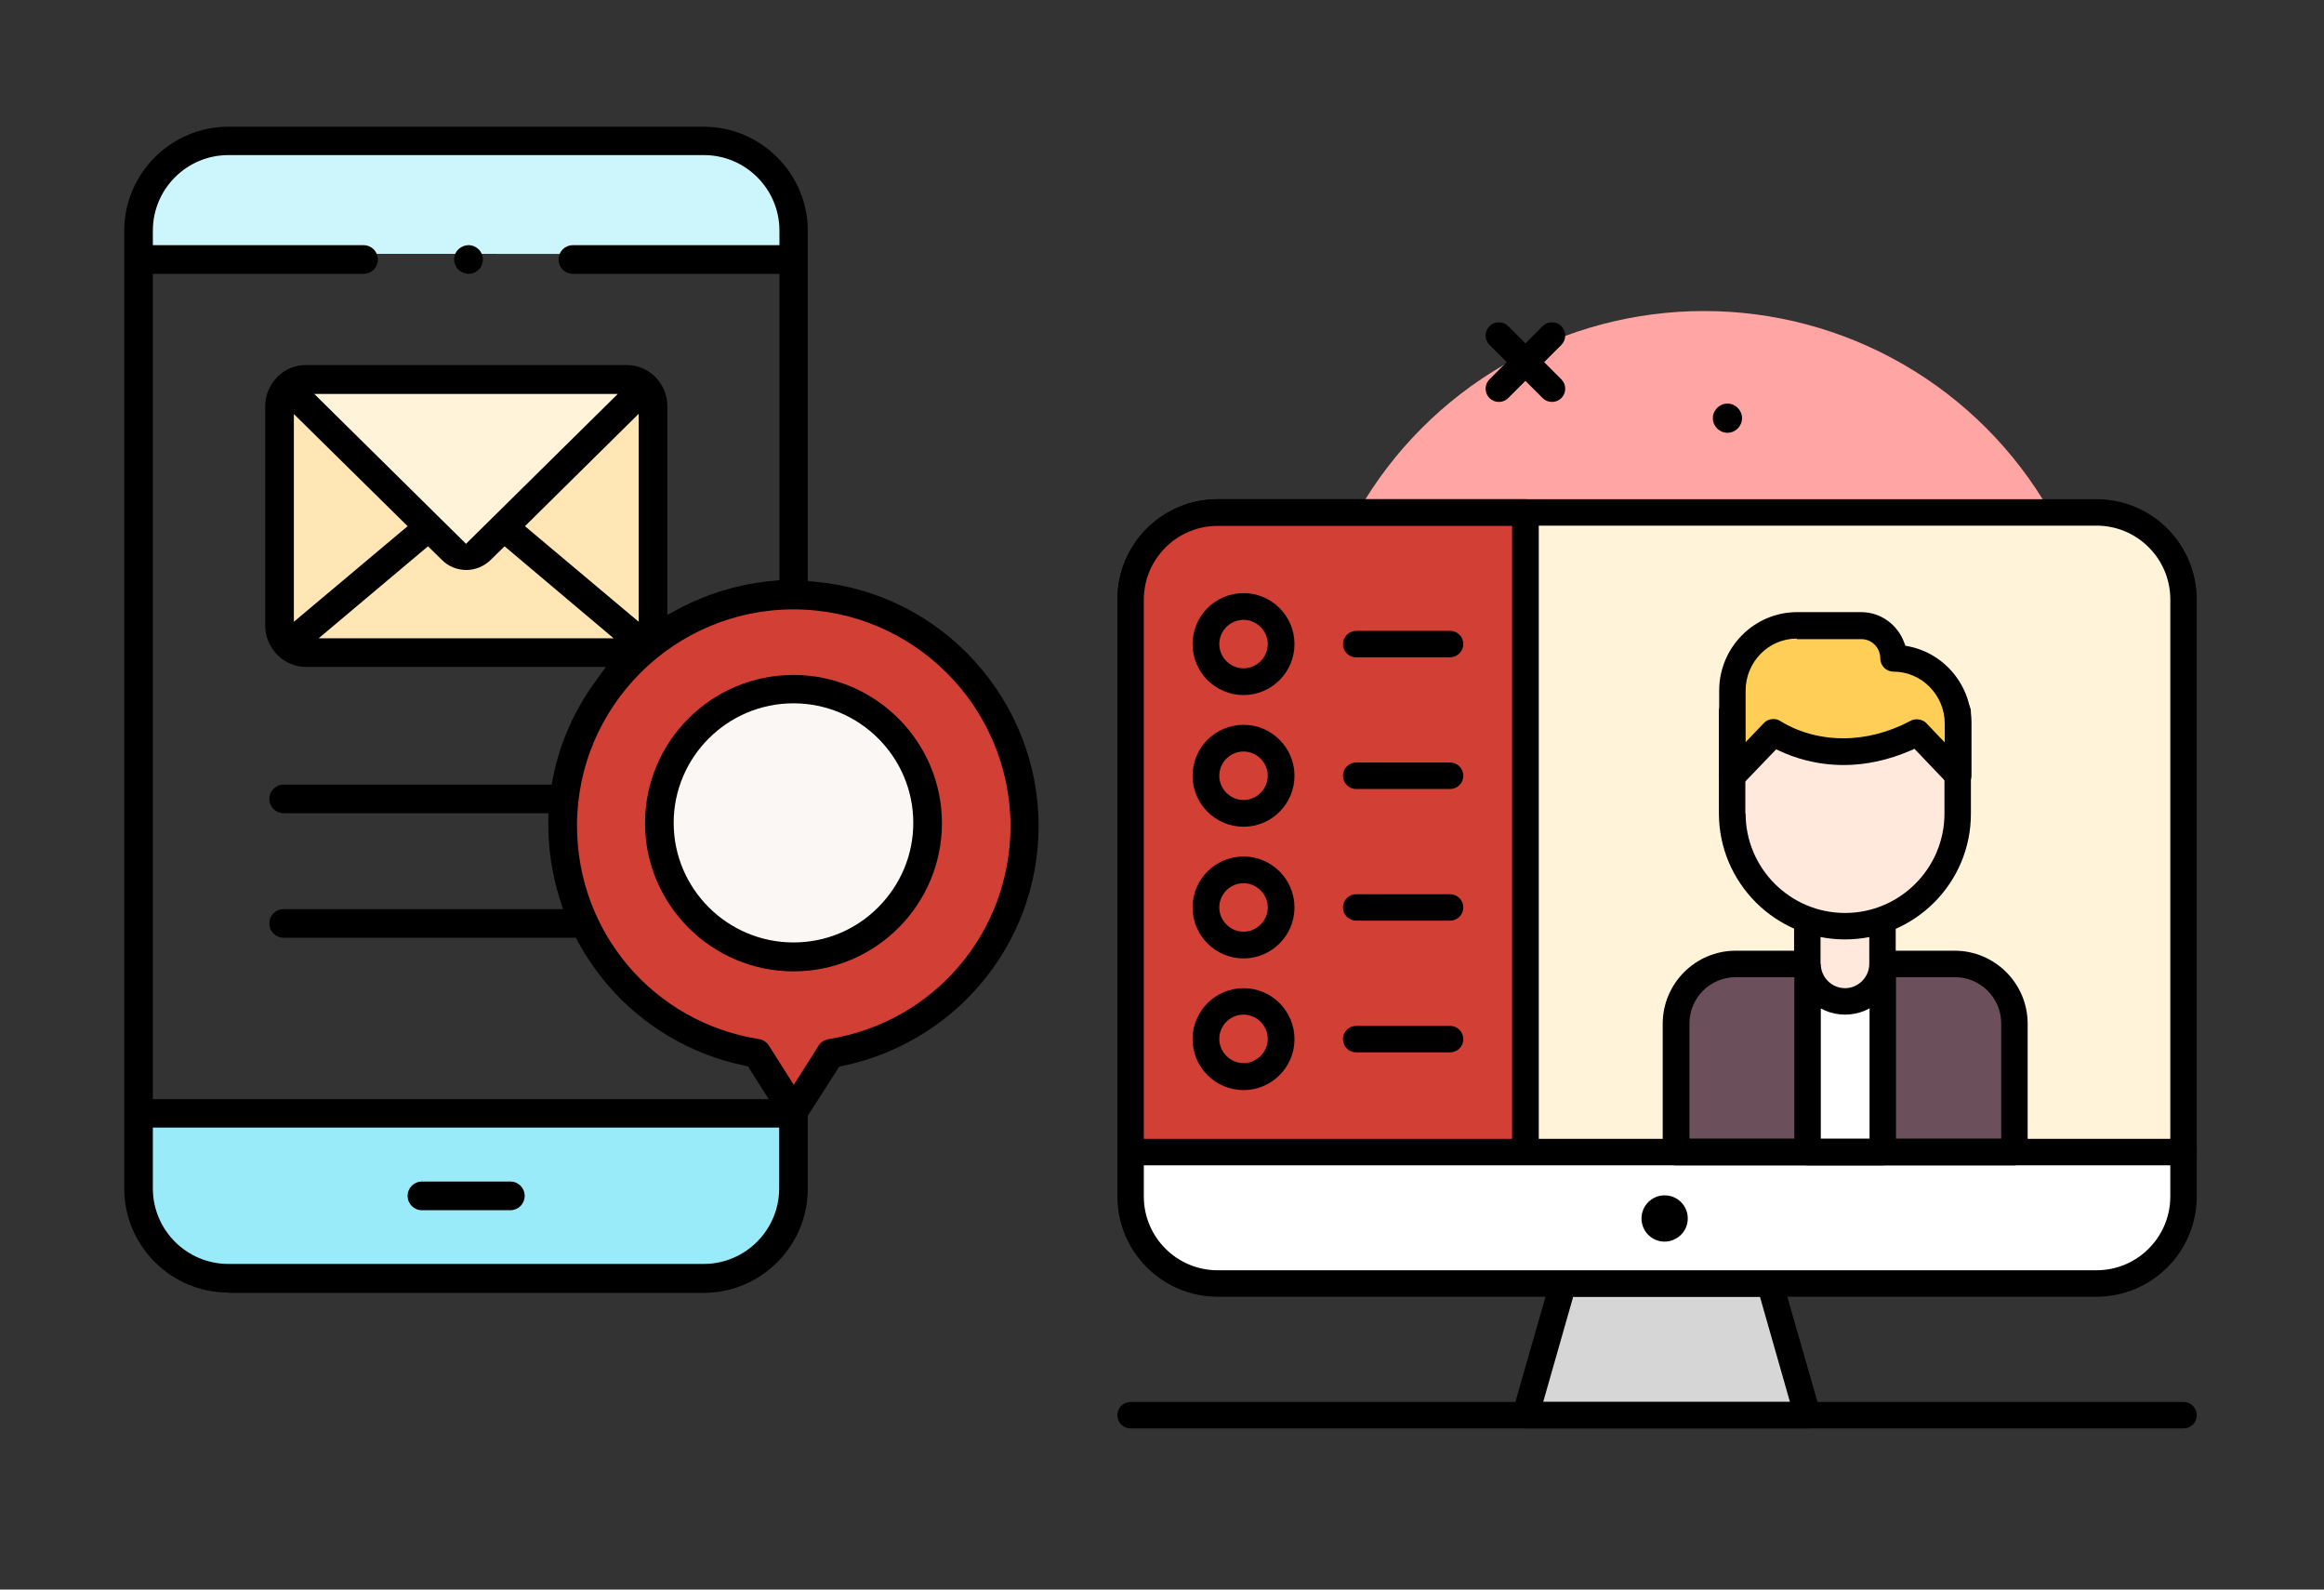
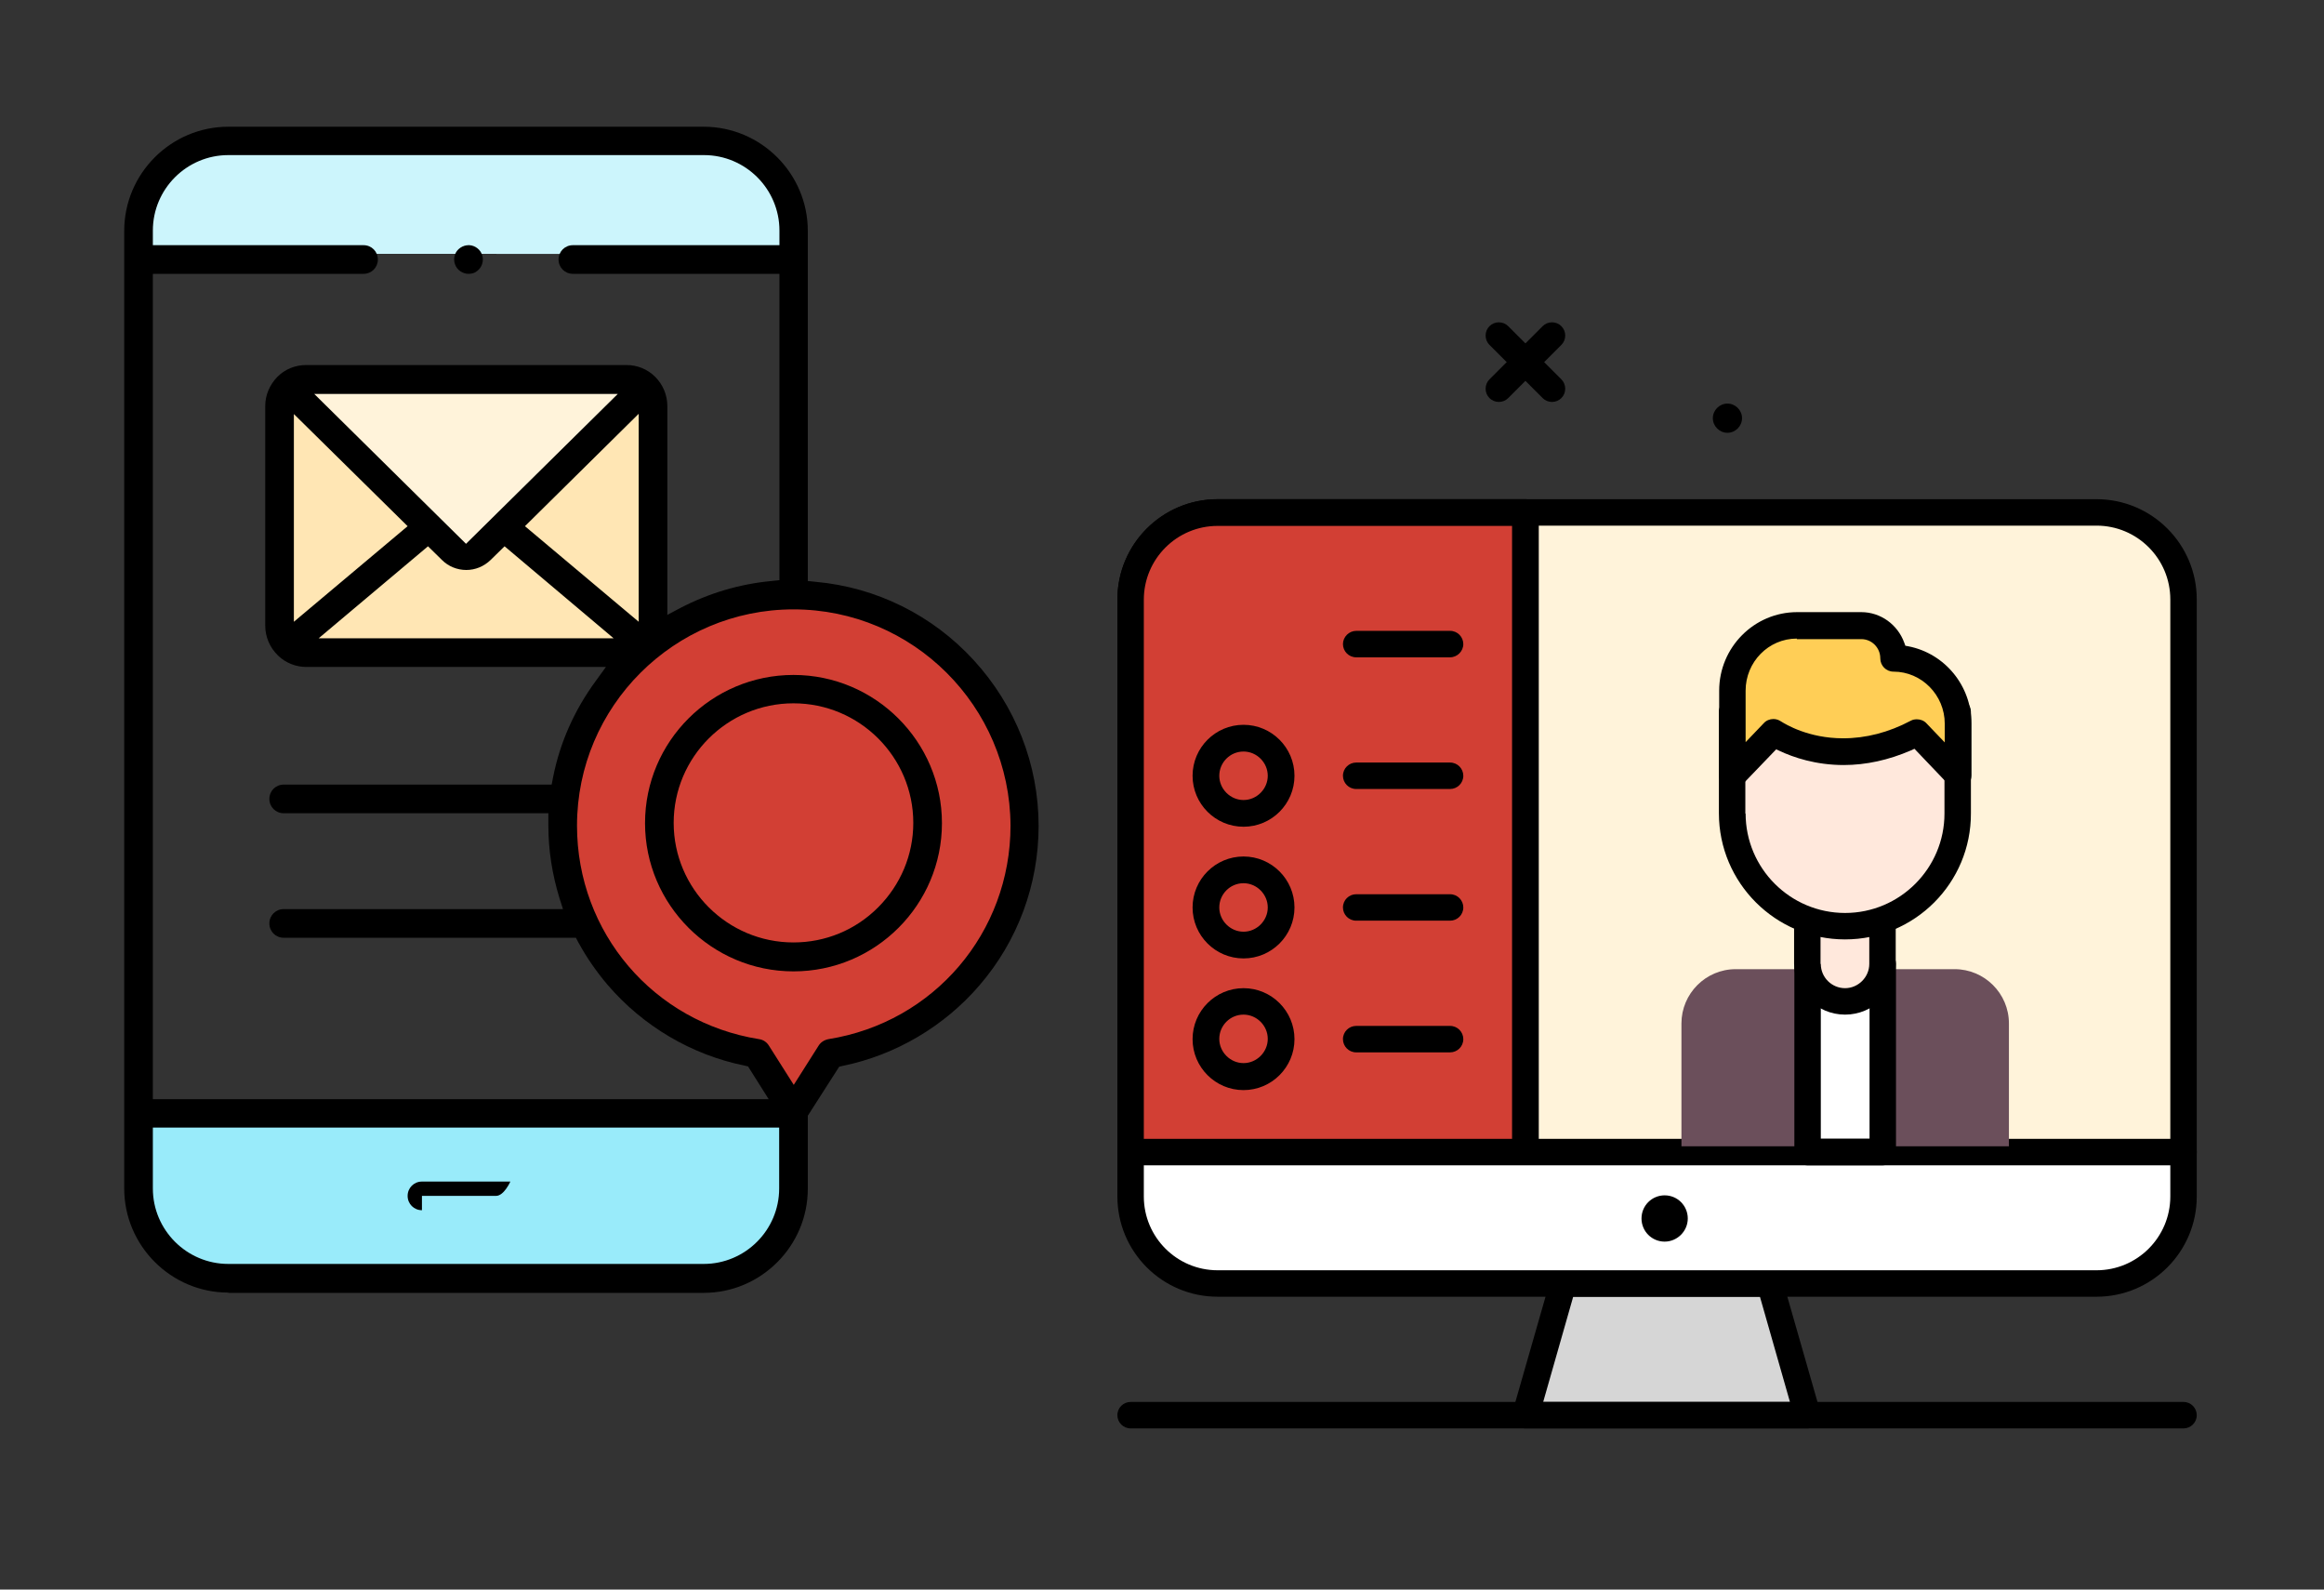
<svg xmlns="http://www.w3.org/2000/svg" version="1.1" id="Layer_1" x="0px" y="0px" viewBox="0 0 843.8 577" style="enable-background:new 0 0 843.8 577;" xml:space="preserve">
  <rect x="0" y="0" width="843.8" height="577" fill="#333333" stroke="none" />
  <style type="text/css">
	.st0{fill:#FAF7F5;}
	.st1{fill:#99EBFA;}
	.st2{fill-rule:evenodd;clip-rule:evenodd;fill:#FFE6B4;}
	.st3{fill-rule:evenodd;clip-rule:evenodd;fill:#FFDA8F;}
	.st4{fill-rule:evenodd;clip-rule:evenodd;fill:#FFF3DA;}
	.st5{fill:#D23F34;}
	.st6{fill:#CCF5FC;}
	.st7{fill:#D6D6D6;}
	.st8{fill:#FFA6A4;}
	.st9{fill:#FFFFFF;}
	.st10{fill:#FFF3DA;}
	.st11{fill:#6B4F5B;}
	.st12{fill:#FFE8DC;}
	.st13{fill:#FFCE56;}
</style>
  <polygon class="st0" points="291.3,407.4 288.1,407.4 50.3,407.4 47.1,407.4 47.1,404.2 47.1,94.2 53.5,94.2 53.5,401 285,401   285,94.2 291.3,94.2 291.3,404.2 " />
  <path class="st1" d="M82.9,460.8c-16.2,0-29.4-13.2-29.4-29.4v-24.1h231.4v24.1c0,7.9-3.1,15.2-8.6,20.8c-5.6,5.6-12.9,8.6-20.8,8.6  H82.9z" />
  <path class="st2" d="M111.2,233.7c-1.7,0-3.2-0.6-4.4-1.7c-1.3-1.2-2.1-2.9-2.1-4.8v-79.7c0-1.7,0.7-3.4,1.9-4.6  c1.2-1.2,2.9-1.9,4.6-1.9h116.2c1.7,0,3.4,0.7,4.6,1.9c1.2,1.2,1.9,2.9,1.9,4.6v79.7c0,1.8-0.7,3.5-2.1,4.8  c-1.2,1.1-2.8,1.7-4.4,1.7H111.2z" />
  <path class="st3" d="M227.3,240.1H111.2c-3.3,0-6.4-1.2-8.8-3.5l-2.6-2.5l2.8-2.3l51.1-43l4.1,4.9l-47.4,39.9c0.3,0,0.6,0.1,0.9,0.1  h116.2c0.3,0,0.6,0,0.9-0.1l-47.4-39.9l4.1-4.9l51.1,43l2.8,2.3l-2.6,2.5C233.7,238.8,230.6,240.1,227.3,240.1z" />
  <path class="st4" d="M169.2,198.5c-1.1,0-2.1-0.4-2.9-1.2l-56.9-56.1c0.5-0.1,1.1-0.2,1.7-0.2h116.2c0.6,0,1.2,0.1,1.7,0.2  l-56.9,56.1C171.4,198.1,170.3,198.5,169.2,198.5z" />
  <path class="st5" d="M276.7,379.4l-1.4-0.2c-18.7-3-35.9-12.6-48.3-27c-12.6-14.6-19.5-33.2-19.5-52.5c0-44.4,36.2-80.5,80.6-80.5  c44.5,0,80.6,36.1,80.6,80.5c0,19.3-6.9,37.9-19.5,52.5c-12.4,14.4-29.6,24-48.3,27l-1.4,0.2l-11.4,18.1L276.7,379.4z" />
-   <path class="st0" d="M288.1,344.2c-25.1,0-45.5-20.4-45.5-45.4c0-25.1,20.4-45.4,45.5-45.4c25.1,0,45.5,20.4,45.5,45.4  C333.6,323.8,313.2,344.2,288.1,344.2z" />
  <path class="st6" d="M50.3,92.1V81.7c0-18,14.6-32.6,32.6-32.6h172.6c18,0,32.6,14.6,32.6,32.6v10.5" />
  <path class="st6" d="M291.3,94.2H285V83.8c0-16.2-13.2-29.4-29.4-29.4H82.9c-16.2,0-29.4,13.2-29.4,29.4v10.5h-6.4V83.8  C47.1,64,63.2,48,82.9,48h172.6c19.7,0,35.8,16.1,35.8,35.8V94.2z" />
-   <path d="M153.2,439.3c-2.9,0-5.2-2.3-5.2-5.2s2.3-5.2,5.2-5.2h32.1c2.9,0,5.2,2.3,5.2,5.2s-2.3,5.2-5.2,5.2H153.2z" />
+   <path d="M153.2,439.3c-2.9,0-5.2-2.3-5.2-5.2s2.3-5.2,5.2-5.2h32.1s-2.3,5.2-5.2,5.2H153.2z" />
  <path d="M82.9,469.2c-20.8,0-37.8-17-37.8-37.8V83.8c0-20.8,17-37.8,37.8-37.8h172.6c20.8,0,37.8,17,37.8,37.8v127.1l2.9,0.3  c22,2,42.4,12.1,57.4,28.5c15.1,16.5,23.5,37.8,23.5,60.1c0,21.3-7.6,41.8-21.5,57.9c-12.8,14.9-30.5,25.3-49.6,29.2l-1.3,0.3  L293.3,405v26.5c0,20.8-17,37.8-37.8,37.8H82.9z M55.5,431.4c0,15.1,12.3,27.4,27.4,27.4h172.6c15.1,0,27.4-12.3,27.4-27.4v-22.1  H55.5V431.4z M55.5,399h223.6l-7.5-11.9l-1.3-0.3c-19.2-3.9-36.8-14.3-49.6-29.2c-4.1-4.8-7.7-10-10.7-15.5l-0.9-1.7H103  c-2.9,0-5.2-2.3-5.2-5.2s2.3-5.2,5.2-5.2h101.4l-1.3-4.1c-2.6-8.5-4-17.3-4-26.2c0-0.4,0-4.5,0-4.5H103c-2.9,0-5.2-2.3-5.2-5.2  s2.3-5.2,5.2-5.2h97.3l0.5-2.6c2.5-12.7,7.8-24.5,15.5-35l3.7-5.1H111.2c-3.7,0-7.3-1.4-10-3.9L101,238l-0.1-0.1  c-2.9-2.8-4.6-6.7-4.6-10.8v-79.7c0-4,1.6-7.7,4.4-10.6c2.8-2.8,6.5-4.3,10.5-4.3h116.2c4,0,7.7,1.5,10.5,4.3  c2.8,2.8,4.4,6.6,4.4,10.6v75.8l4.7-2.5c10.4-5.4,21.5-8.7,33.1-9.8l2.9-0.3V99.4h-75c-2.9,0-5.2-2.3-5.2-5.2c0-2.9,2.3-5.2,5.2-5.2  h75v-5.3c0-15.1-12.3-27.4-27.4-27.4H82.9c-15.1,0-27.4,12.3-27.4,27.4V89h76.5c2.9,0,5.2,2.3,5.2,5.2c0,2.9-2.3,5.2-5.2,5.2H55.5  V399z M288.1,221.2c-43.3,0-78.6,35.2-78.6,78.5c0,38.8,27.8,71.4,66.1,77.5c1.5,0.2,2.8,1.1,3.6,2.4l9,14.2l9-14.2  c0.8-1.3,2.1-2.1,3.6-2.4c38.3-6.1,66.1-38.7,66.1-77.5C366.7,256.4,331.5,221.2,288.1,221.2z M115.7,231.7h107.1l-39.6-33.4l-5.1,5  c-2.4,2.3-5.5,3.6-8.8,3.6c-3.3,0-6.5-1.3-8.8-3.6l-5.1-5L115.7,231.7z M190.6,191l41.3,34.7v-75.5L190.6,191z M106.7,225.7  l41.3-34.7l-41.3-40.7V225.7z M169.2,197.4l55.1-54.4H114.1L169.2,197.4z" />
  <path d="M288.1,352.6c-29.7,0-53.9-24.2-53.9-53.8c0-29.7,24.2-53.8,53.9-53.8c29.7,0,53.9,24.2,53.9,53.8  C342,328.4,317.9,352.6,288.1,352.6z M288.1,255.3c-24,0-43.5,19.5-43.5,43.4c0,23.9,19.5,43.4,43.5,43.4c11.6,0,22.5-4.5,30.7-12.7  c8.2-8.2,12.8-19.1,12.8-30.7C331.6,274.8,312.1,255.3,288.1,255.3z" />
  <path d="M170.1,99.4c-1,0-2-0.3-2.9-0.9c-2-1.3-2.8-3.9-2-6.1c0.7-2,2.8-3.4,4.9-3.4c0.1,0,0.2,0,0.3,0c2.1,0.1,4.1,1.6,4.7,3.7  c0.6,2.1-0.1,4.4-1.9,5.7C172.4,99.1,171.3,99.4,170.1,99.4C170.1,99.4,170.1,99.4,170.1,99.4z" />
  <polygon class="st7" points="556.5,511.7 569,467.9 641.1,467.9 653.6,511.7 " />
  <path d="M553.9,518.5c-1.5,0-2.9-0.7-3.9-1.9c-0.9-1.2-1.2-2.8-0.8-4.2l13.7-47.8c0.6-2.1,2.5-3.5,4.6-3.5h75.1  c2.1,0,4.1,1.4,4.6,3.5l13.7,47.8c0.4,1.4,0.1,3-0.8,4.2c-0.9,1.2-2.4,1.9-3.9,1.9H553.9z M560.3,508.9h89.6L639,470.7h-67.8  L560.3,508.9z" />
-   <circle class="st8" cx="618.7" cy="257.7" r="144.8" />
  <path d="M410.5,518.5c-2.7,0-4.8-2.2-4.8-4.8c0-2.7,2.2-4.8,4.8-4.8h382.3c2.7,0,4.8,2.2,4.8,4.8c0,2.7-2.2,4.8-4.8,4.8H410.5z" />
  <path class="st9" d="M442.1,463.9c-16.3,0-29.6-13.3-29.6-29.6v-14.2h378.3v14.2c0,16.3-13.3,29.6-29.6,29.6H442.1z" />
  <path d="M442.1,470.7c-20.1,0-36.4-16.3-36.4-36.4v-16.2c0-2.7,2.2-4.8,4.8-4.8h382.3c2.7,0,4.8,2.2,4.8,4.8v16.2  c0,20.1-16.3,36.4-36.4,36.4H442.1z M415.3,434.3c0,14.8,12,26.8,26.8,26.8h319.1c14.8,0,26.8-12,26.8-26.8V423H415.3V434.3z" />
  <path d="M604.4,450.7c-4.7,0-8.4-3.8-8.4-8.4c0-4.7,3.8-8.4,8.4-8.4c4.7,0,8.4,3.8,8.4,8.4C612.8,446.9,609,450.7,604.4,450.7z" />
  <path d="M563.5,145.9c-1.3,0-2.5-0.5-3.4-1.4l-19.3-19.3c-0.9-0.9-1.4-2.1-1.4-3.4c0-1.3,0.5-2.5,1.4-3.4c0.9-0.9,2.1-1.4,3.4-1.4  c1.3,0,2.5,0.5,3.4,1.4l19.3,19.3c0.9,0.9,1.4,2.1,1.4,3.4c0,1.3-0.5,2.5-1.4,3.4C566,145.4,564.8,145.9,563.5,145.9z" />
  <path d="M544.2,145.9c-1.3,0-2.5-0.5-3.4-1.4c-0.9-0.9-1.4-2.1-1.4-3.4c0-1.3,0.5-2.5,1.4-3.4l19.3-19.3c0.9-0.9,2.1-1.4,3.4-1.4  c1.3,0,2.5,0.5,3.4,1.4s1.4,2.1,1.4,3.4c0,1.3-0.5,2.5-1.4,3.4l-19.3,19.3C546.7,145.4,545.5,145.9,544.2,145.9z" />
  <path d="M627.2,157.1c-2.9,0-5.3-2.4-5.3-5.3s2.4-5.3,5.3-5.3s5.3,2.4,5.3,5.3S630.1,157.1,627.2,157.1z" />
  <path class="st10" d="M412.5,416.1V217.6c0-16.3,13.3-29.6,29.6-29.6h319.1c16.3,0,29.6,13.3,29.6,29.6v198.5H412.5z" />
  <path d="M410.5,423c-2.7,0-4.8-2.2-4.8-4.8V217.6c0-20.1,16.3-36.4,36.4-36.4h319.1c20.1,0,36.4,16.3,36.4,36.4v200.5  c0,2.7-2.2,4.8-4.8,4.8H410.5z M442.1,190.9c-14.8,0-26.8,12-26.8,26.8v195.7H788V217.6c0-14.8-12-26.8-26.8-26.8H442.1z" />
  <path class="st5" d="M412.5,416.1V217.6c0-16.3,13.3-29.6,29.6-29.6h109.8v228.1H412.5z" />
  <path d="M410.5,423c-2.7,0-4.8-2.2-4.8-4.8V217.6c0-20.1,16.3-36.4,36.4-36.4h111.8c2.7,0,4.8,2.2,4.8,4.8v232.1  c0,2.7-2.2,4.8-4.8,4.8H410.5z M442.1,190.9c-14.8,0-26.8,12-26.8,26.8v195.7H549V190.9H442.1z" />
-   <path d="M451.5,252.3c-10.2,0-18.5-8.3-18.5-18.5s8.3-18.5,18.5-18.5c10.2,0,18.5,8.3,18.5,18.5S461.7,252.3,451.5,252.3z   M451.5,225c-4.9,0-8.8,4-8.8,8.8s4,8.8,8.8,8.8s8.8-4,8.8-8.8S456.3,225,451.5,225z" />
  <path d="M492.4,238.6c-2.7,0-4.8-2.2-4.8-4.8s2.2-4.8,4.8-4.8h34.1c2.7,0,4.8,2.2,4.8,4.8s-2.2,4.8-4.8,4.8H492.4z" />
  <path d="M451.5,300.1c-10.2,0-18.5-8.3-18.5-18.5c0-10.2,8.3-18.5,18.5-18.5c10.2,0,18.5,8.3,18.5,18.5  C470,291.8,461.7,300.1,451.5,300.1z M451.5,272.8c-4.9,0-8.8,4-8.8,8.8s4,8.8,8.8,8.8s8.8-4,8.8-8.8S456.3,272.8,451.5,272.8z" />
  <path d="M492.4,286.4c-2.7,0-4.8-2.2-4.8-4.8c0-2.7,2.2-4.8,4.8-4.8h34.1c2.7,0,4.8,2.2,4.8,4.8c0,2.7-2.2,4.8-4.8,4.8H492.4z" />
  <path d="M451.5,347.9c-10.2,0-18.5-8.3-18.5-18.5c0-10.2,8.3-18.5,18.5-18.5c10.2,0,18.5,8.3,18.5,18.5  C470,339.6,461.7,347.9,451.5,347.9z M451.5,320.6c-4.9,0-8.8,4-8.8,8.8s4,8.8,8.8,8.8s8.8-4,8.8-8.8S456.3,320.6,451.5,320.6z" />
  <path d="M492.4,334.2c-2.7,0-4.8-2.2-4.8-4.8c0-2.7,2.2-4.8,4.8-4.8h34.1c2.7,0,4.8,2.2,4.8,4.8c0,2.7-2.2,4.8-4.8,4.8H492.4z" />
  <path d="M451.5,395.7c-10.2,0-18.5-8.3-18.5-18.5c0-10.2,8.3-18.5,18.5-18.5c10.2,0,18.5,8.3,18.5,18.5  C470,387.4,461.7,395.7,451.5,395.7z M451.5,368.3c-4.9,0-8.8,4-8.8,8.8s4,8.8,8.8,8.8s8.8-4,8.8-8.8S456.3,368.3,451.5,368.3z" />
  <path d="M492.4,382c-2.7,0-4.8-2.2-4.8-4.8c0-2.7,2.2-4.8,4.8-4.8h34.1c2.7,0,4.8,2.2,4.8,4.8c0,2.7-2.2,4.8-4.8,4.8H492.4z" />
  <path class="st11" d="M610.5,416.1v-44.6c0-10.8,8.8-19.7,19.7-19.7h79.5c10.8,0,19.7,8.8,19.7,19.7v44.6H610.5z" />
-   <path d="M608.5,423c-2.7,0-4.8-2.2-4.8-4.8v-46.6c0-14.6,11.9-26.5,26.5-26.5h79.5c14.6,0,26.5,11.9,26.5,26.5v46.6  c0,1.3-0.5,2.5-1.4,3.4c-0.9,0.9-2.1,1.4-3.4,1.4H608.5z M630.2,354.7c-9.3,0-16.8,7.6-16.8,16.8v41.8h113.2v-41.8  c0-9.3-7.6-16.8-16.8-16.8H630.2z" />
  <rect x="658.3" y="351.9" class="st9" width="23.3" height="64.3" />
  <path d="M656.3,423c-2.7,0-4.8-2.2-4.8-4.8v-68.3c0-2.7,2.2-4.8,4.8-4.8h27.3c2.7,0,4.8,2.2,4.8,4.8v68.3c0,2.7-2.2,4.8-4.8,4.8  H656.3z M661.1,413.3h17.7v-58.6h-17.7V413.3z" />
  <path class="st12" d="M669.9,361.5c-6.4,0-11.7-5.2-11.7-11.7v-28.1h23.3v28.1C681.6,356.3,676.4,361.5,669.9,361.5z" />
  <path d="M669.9,368.3c-10.2,0-18.5-8.3-18.5-18.5v-30.1c0-2.7,2.2-4.8,4.8-4.8h27.3c2.7,0,4.8,2.2,4.8,4.8v30.1  C688.4,360.1,680.1,368.3,669.9,368.3z M661.1,349.9c0,4.9,4,8.8,8.8,8.8s8.8-4,8.8-8.8v-25.3h-17.7V349.9z" />
  <path class="st12" d="M669.9,334.2c-21.5,0-39-17.5-39-39v-34.8h77.9v34.8C708.9,316.7,691.4,334.2,669.9,334.2z" />
  <path d="M669.9,341c-25.2,0-45.8-20.5-45.8-45.8v-36.8c0-2.7,2.2-4.8,4.8-4.8h81.9c2.7,0,4.8,2.2,4.8,4.8v36.8  C715.7,320.5,695.2,341,669.9,341z M633.8,295.3c0,19.9,16.2,36.1,36.1,36.1s36.1-16.2,36.1-36.1v-32h-72.3V295.3z" />
  <path class="st13" d="M696.4,263.4l-1.3,0.7c-8.5,4.4-17.2,6.7-25.8,6.7c-14.6,0-24.1-6.5-24.2-6.6l-1.4-1l-1.2,1.2l-11.4,12v-25.7  c0-12,9.6-21.7,21.5-21.7h23.3c5.4,0,9.7,4.4,9.7,9.9v2h2c11.8,0,21.5,9.7,21.5,21.7v13.9L696.4,263.4z" />
  <path d="M629,286.3c-0.6,0-1.2-0.1-1.8-0.4c-1.8-0.7-3-2.5-3-4.5v-30.7c0-15.7,12.7-28.5,28.3-28.5h23.3c7,0,13.2,4.5,15.6,11.1  l0.4,1.1l1.1,0.2c13.3,2.6,22.9,14.4,22.9,28v18.9c0,2-1.2,3.7-3,4.5c-0.6,0.2-1.2,0.3-1.8,0.3c-1.3,0-2.6-0.5-3.5-1.5l-12.4-13  l-1.3,0.6c-8.1,3.5-16.3,5.3-24.4,5.3c-10.2,0-18.3-2.8-23.2-5.1l-1.3-0.6l-12.3,12.8C631.5,285.7,630.3,286.3,629,286.3z   M652.4,231.8c-10.3,0-18.6,8.5-18.6,18.9v18.7l6.6-6.9c0.9-1,2.2-1.5,3.5-1.5c1,0,1.9,0.3,2.8,0.9c1.6,1,9.9,6.1,22.5,6.1  c8.2,0,16.5-2.1,24.6-6.4c0.7-0.4,1.5-0.5,2.2-0.5c1.3,0,2.6,0.5,3.5,1.5l6.6,6.9v-6.8c0-10.4-8.4-18.9-18.6-18.9  c-2.7,0-4.8-2.2-4.8-4.8c0-3.9-3.1-7-6.9-7H652.4z" />
</svg>